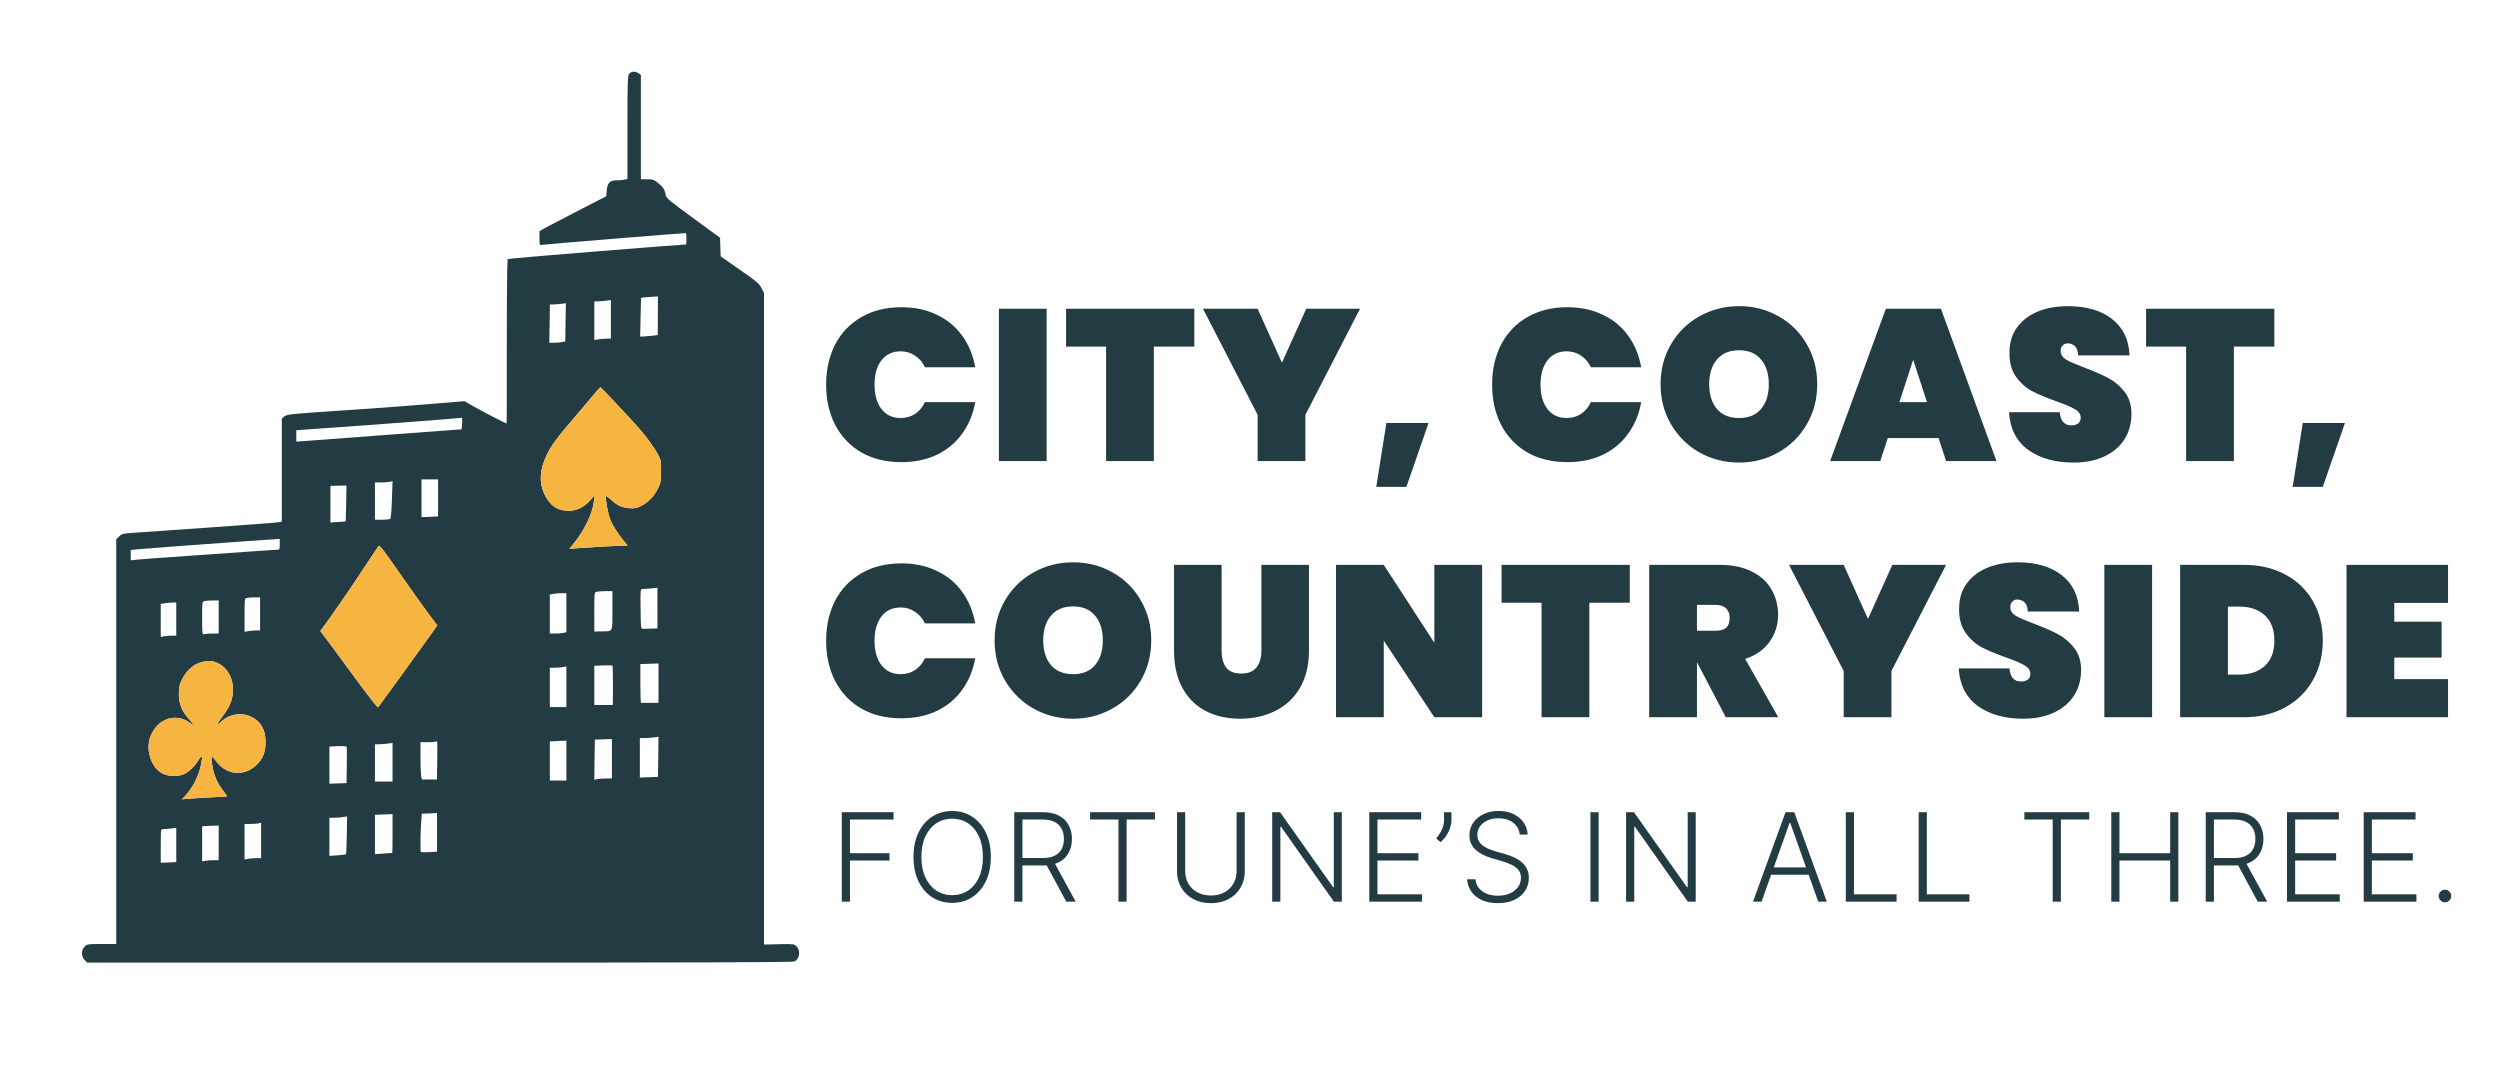
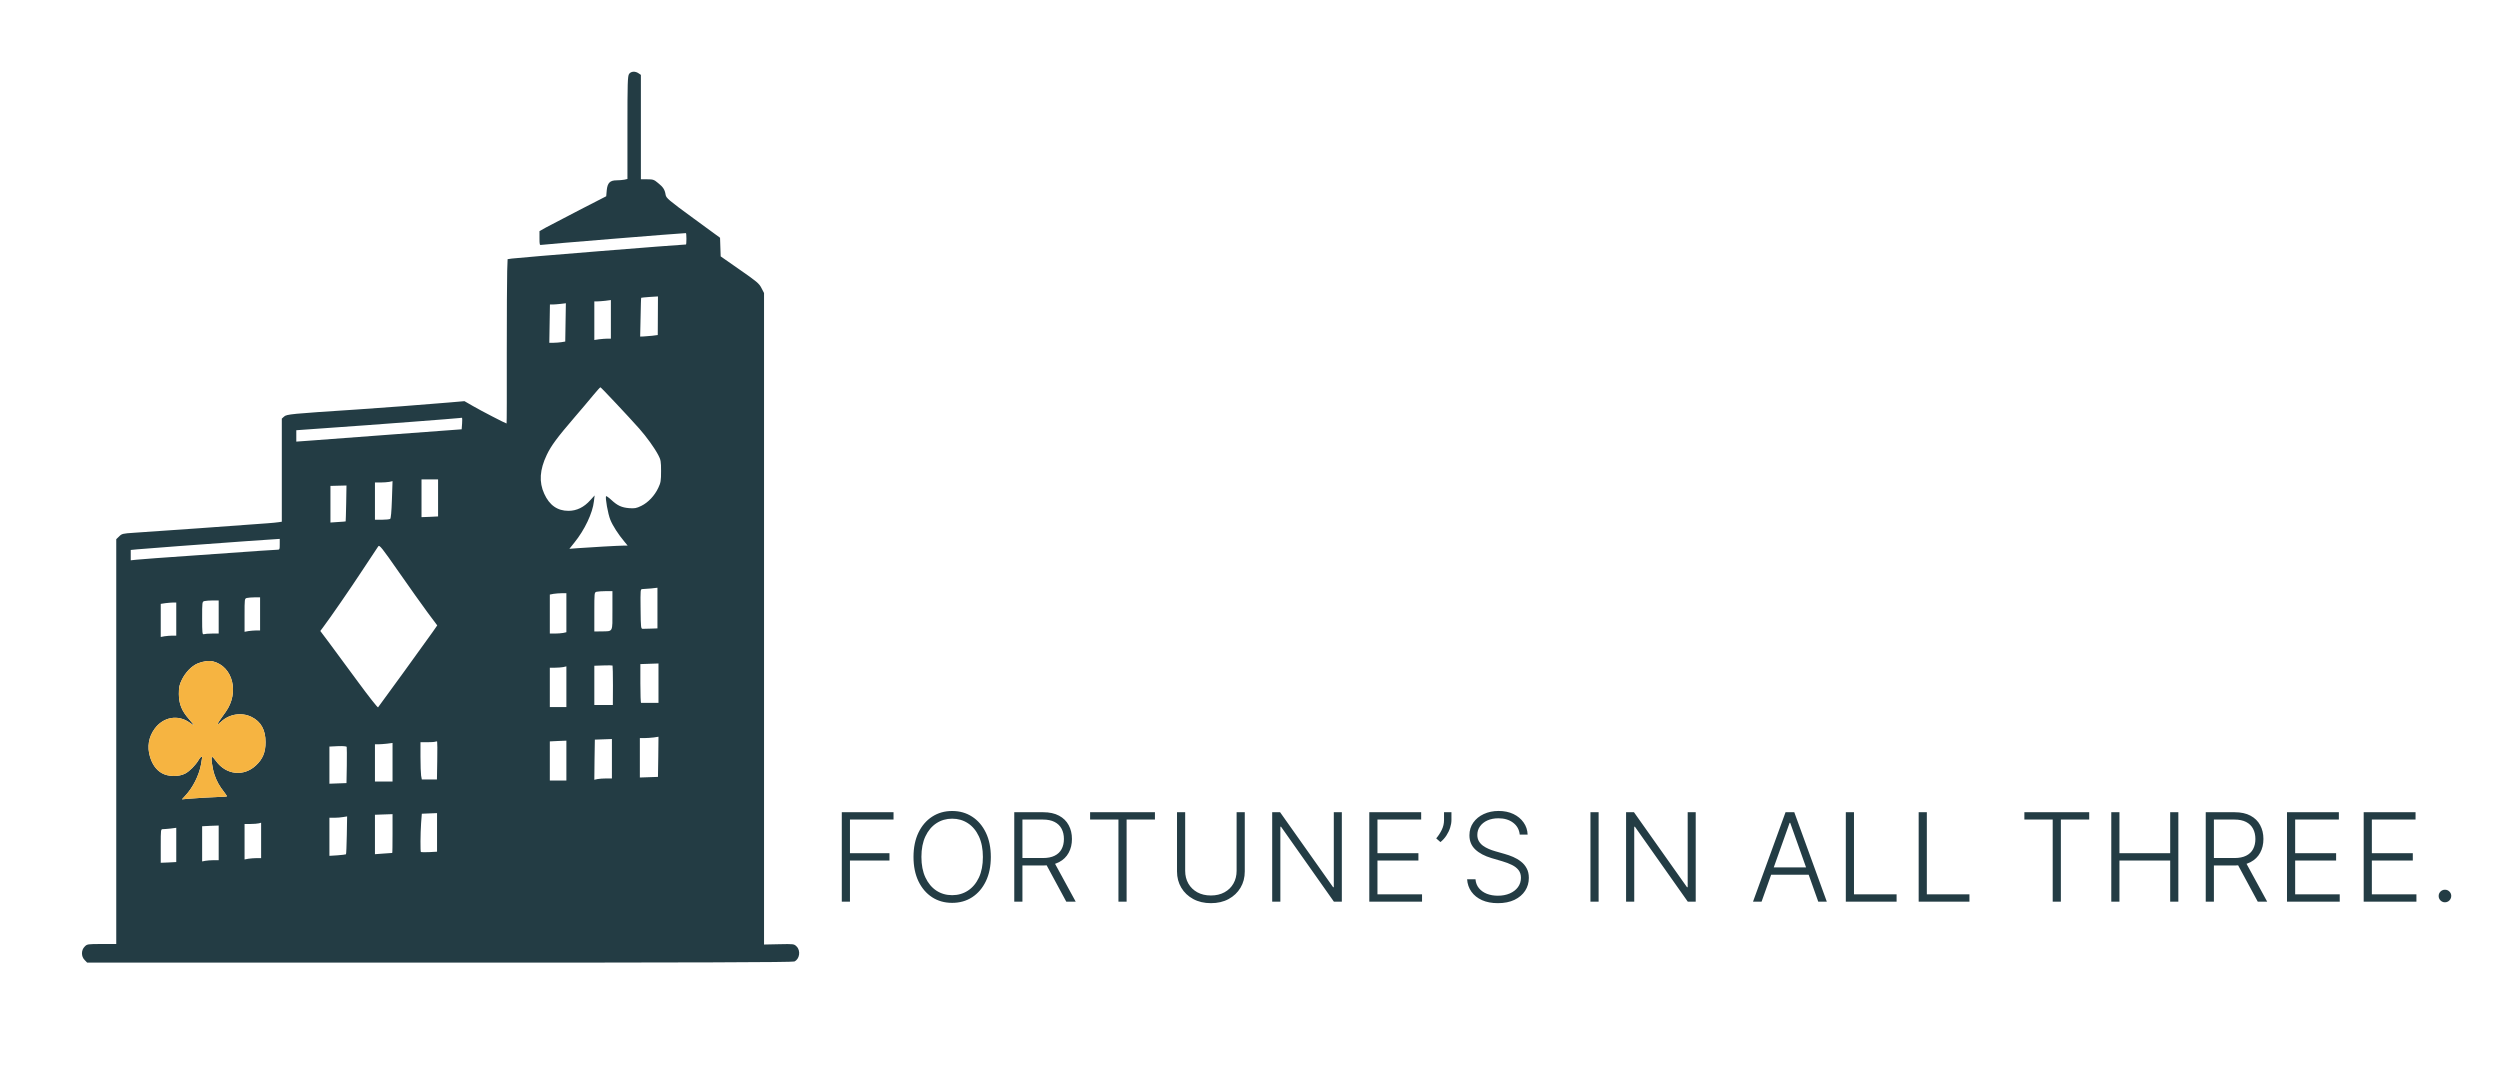
<svg xmlns="http://www.w3.org/2000/svg" width="244" height="104" viewBox="0 0 244 104" fill="none">
-   <path d="M80.63 37.545C80.63 36.075 80.924 34.766 81.512 33.618C82.114 32.47 82.968 31.581 84.074 30.951C85.18 30.307 86.482 29.985 87.98 29.985C89.268 29.985 90.416 30.23 91.424 30.72C92.446 31.196 93.272 31.875 93.902 32.757C94.546 33.639 94.973 34.668 95.183 35.844H90.269C90.045 35.354 89.723 34.976 89.303 34.71C88.897 34.43 88.428 34.29 87.896 34.29C87.112 34.29 86.489 34.584 86.027 35.172C85.579 35.76 85.355 36.551 85.355 37.545C85.355 38.539 85.579 39.33 86.027 39.918C86.489 40.506 87.112 40.8 87.896 40.8C88.428 40.8 88.897 40.667 89.303 40.401C89.723 40.121 90.045 39.736 90.269 39.246H95.183C94.973 40.422 94.546 41.451 93.902 42.333C93.272 43.215 92.446 43.901 91.424 44.391C90.416 44.867 89.268 45.105 87.98 45.105C86.482 45.105 85.18 44.79 84.074 44.16C82.968 43.516 82.114 42.62 81.512 41.472C80.924 40.324 80.63 39.015 80.63 37.545ZM102.154 30.132V45H97.492V30.132H102.154ZM116.565 30.132V33.828H112.617V45H107.955V33.828H104.049V30.132H116.565ZM132.74 30.132L127.406 40.485V45H122.744V40.485L117.41 30.132H122.744L125.117 35.403L127.49 30.132H132.74ZM139.427 41.283L137.264 47.52H134.324L135.311 41.283H139.427Z" fill="#233C44" />
-   <path d="M145.63 37.545C145.63 36.075 145.924 34.766 146.512 33.618C147.114 32.47 147.968 31.581 149.074 30.951C150.18 30.307 151.482 29.985 152.98 29.985C154.268 29.985 155.416 30.23 156.424 30.72C157.446 31.196 158.272 31.875 158.902 32.757C159.546 33.639 159.973 34.668 160.183 35.844H155.269C155.045 35.354 154.723 34.976 154.303 34.71C153.897 34.43 153.428 34.29 152.896 34.29C152.112 34.29 151.489 34.584 151.027 35.172C150.579 35.76 150.355 36.551 150.355 37.545C150.355 38.539 150.579 39.33 151.027 39.918C151.489 40.506 152.112 40.8 152.896 40.8C153.428 40.8 153.897 40.667 154.303 40.401C154.723 40.121 155.045 39.736 155.269 39.246H160.183C159.973 40.422 159.546 41.451 158.902 42.333C158.272 43.215 157.446 43.901 156.424 44.391C155.416 44.867 154.268 45.105 152.98 45.105C151.482 45.105 150.18 44.79 149.074 44.16C147.968 43.516 147.114 42.62 146.512 41.472C145.924 40.324 145.63 39.015 145.63 37.545ZM169.737 45.147C168.337 45.147 167.049 44.818 165.873 44.16C164.711 43.502 163.787 42.592 163.101 41.43C162.415 40.268 162.072 38.959 162.072 37.503C162.072 36.047 162.415 34.738 163.101 33.576C163.787 32.414 164.711 31.511 165.873 30.867C167.049 30.209 168.337 29.88 169.737 29.88C171.137 29.88 172.418 30.209 173.58 30.867C174.742 31.511 175.659 32.414 176.331 33.576C177.017 34.738 177.36 36.047 177.36 37.503C177.36 38.959 177.017 40.268 176.331 41.43C175.659 42.592 174.735 43.502 173.559 44.16C172.397 44.818 171.123 45.147 169.737 45.147ZM169.737 40.8C170.661 40.8 171.375 40.506 171.879 39.918C172.383 39.316 172.635 38.511 172.635 37.503C172.635 36.481 172.383 35.676 171.879 35.088C171.375 34.486 170.661 34.185 169.737 34.185C168.799 34.185 168.078 34.486 167.574 35.088C167.07 35.676 166.818 36.481 166.818 37.503C166.818 38.511 167.07 39.316 167.574 39.918C168.078 40.506 168.799 40.8 169.737 40.8ZM189.205 42.753H184.249L183.514 45H178.621L184.06 30.132H189.436L194.854 45H189.94L189.205 42.753ZM188.071 39.246L186.727 35.109L185.383 39.246H188.071ZM202.361 45.147C200.583 45.147 199.113 44.734 197.951 43.908C196.803 43.068 196.18 41.843 196.082 40.233H201.038C201.108 41.087 201.486 41.514 202.172 41.514C202.424 41.514 202.634 41.458 202.802 41.346C202.984 41.22 203.075 41.031 203.075 40.779C203.075 40.429 202.886 40.149 202.508 39.939C202.13 39.715 201.542 39.463 200.744 39.183C199.792 38.847 199.001 38.518 198.371 38.196C197.755 37.874 197.223 37.405 196.775 36.789C196.327 36.173 196.11 35.382 196.124 34.416C196.124 33.45 196.369 32.631 196.859 31.959C197.363 31.273 198.042 30.755 198.896 30.405C199.764 30.055 200.737 29.88 201.815 29.88C203.635 29.88 205.077 30.3 206.141 31.14C207.219 31.98 207.786 33.163 207.842 34.689H202.823C202.809 34.269 202.704 33.968 202.508 33.786C202.312 33.604 202.074 33.513 201.794 33.513C201.598 33.513 201.437 33.583 201.311 33.723C201.185 33.849 201.122 34.031 201.122 34.269C201.122 34.605 201.304 34.885 201.668 35.109C202.046 35.319 202.641 35.578 203.453 35.886C204.391 36.236 205.161 36.572 205.763 36.894C206.379 37.216 206.911 37.664 207.359 38.238C207.807 38.812 208.031 39.533 208.031 40.401C208.031 41.311 207.807 42.13 207.359 42.858C206.911 43.572 206.26 44.132 205.406 44.538C204.552 44.944 203.537 45.147 202.361 45.147ZM221.975 30.132V33.828H218.027V45H213.365V33.828H209.459V30.132H221.975ZM228.867 41.283L226.704 47.52H223.764L224.751 41.283H228.867Z" fill="#233C44" />
-   <path d="M80.63 62.545C80.63 61.075 80.924 59.766 81.512 58.618C82.114 57.47 82.968 56.581 84.074 55.951C85.18 55.307 86.482 54.985 87.98 54.985C89.268 54.985 90.416 55.23 91.424 55.72C92.446 56.196 93.272 56.875 93.902 57.757C94.546 58.639 94.973 59.668 95.183 60.844H90.269C90.045 60.354 89.723 59.976 89.303 59.71C88.897 59.43 88.428 59.29 87.896 59.29C87.112 59.29 86.489 59.584 86.027 60.172C85.579 60.76 85.355 61.551 85.355 62.545C85.355 63.539 85.579 64.33 86.027 64.918C86.489 65.506 87.112 65.8 87.896 65.8C88.428 65.8 88.897 65.667 89.303 65.401C89.723 65.121 90.045 64.736 90.269 64.246H95.183C94.973 65.422 94.546 66.451 93.902 67.333C93.272 68.215 92.446 68.901 91.424 69.391C90.416 69.867 89.268 70.105 87.98 70.105C86.482 70.105 85.18 69.79 84.074 69.16C82.968 68.516 82.114 67.62 81.512 66.472C80.924 65.324 80.63 64.015 80.63 62.545ZM104.737 70.147C103.337 70.147 102.049 69.818 100.873 69.16C99.71 68.502 98.787 67.592 98.1 66.43C97.415 65.268 97.072 63.959 97.072 62.503C97.072 61.047 97.415 59.738 98.1 58.576C98.787 57.414 99.71 56.511 100.873 55.867C102.049 55.209 103.337 54.88 104.737 54.88C106.137 54.88 107.418 55.209 108.58 55.867C109.742 56.511 110.659 57.414 111.331 58.576C112.017 59.738 112.36 61.047 112.36 62.503C112.36 63.959 112.017 65.268 111.331 66.43C110.659 67.592 109.735 68.502 108.559 69.16C107.397 69.818 106.123 70.147 104.737 70.147ZM104.737 65.8C105.661 65.8 106.375 65.506 106.879 64.918C107.383 64.316 107.635 63.511 107.635 62.503C107.635 61.481 107.383 60.676 106.879 60.088C106.375 59.486 105.661 59.185 104.737 59.185C103.799 59.185 103.078 59.486 102.574 60.088C102.07 60.676 101.818 61.481 101.818 62.503C101.818 63.511 102.07 64.316 102.574 64.918C103.078 65.506 103.799 65.8 104.737 65.8ZM119.228 55.132V63.511C119.228 64.197 119.375 64.743 119.669 65.149C119.977 65.541 120.467 65.737 121.139 65.737C121.811 65.737 122.308 65.541 122.63 65.149C122.952 64.743 123.113 64.197 123.113 63.511V55.132H127.754V63.511C127.754 64.925 127.46 66.136 126.872 67.144C126.284 68.138 125.479 68.887 124.457 69.391C123.435 69.895 122.294 70.147 121.034 70.147C119.774 70.147 118.654 69.895 117.674 69.391C116.708 68.887 115.952 68.138 115.406 67.144C114.86 66.15 114.587 64.939 114.587 63.511V55.132H119.228ZM144.654 70H139.992L135.057 62.524V70H130.395V55.132H135.057L139.992 62.734V55.132H144.654V70ZM159.066 55.132V58.828H155.118V70H150.456V58.828H146.55V55.132H159.066ZM168.437 70L165.644 64.666H165.623V70H160.961V55.132H167.891C169.095 55.132 170.124 55.349 170.978 55.783C171.832 56.203 172.469 56.784 172.889 57.526C173.323 58.254 173.54 59.08 173.54 60.004C173.54 60.998 173.26 61.88 172.7 62.65C172.154 63.42 171.363 63.973 170.327 64.309L173.561 70H168.437ZM165.623 61.558H167.471C167.919 61.558 168.255 61.46 168.479 61.264C168.703 61.054 168.815 60.732 168.815 60.298C168.815 59.906 168.696 59.598 168.458 59.374C168.234 59.15 167.905 59.038 167.471 59.038H165.623V61.558ZM189.939 55.132L184.605 65.485V70H179.943V65.485L174.609 55.132H179.943L182.316 60.403L184.689 55.132H189.939ZM197.446 70.147C195.668 70.147 194.198 69.734 193.036 68.908C191.888 68.068 191.265 66.843 191.167 65.233H196.123C196.193 66.087 196.571 66.514 197.257 66.514C197.509 66.514 197.719 66.458 197.887 66.346C198.069 66.22 198.16 66.031 198.16 65.779C198.16 65.429 197.971 65.149 197.593 64.939C197.215 64.715 196.627 64.463 195.829 64.183C194.877 63.847 194.086 63.518 193.456 63.196C192.84 62.874 192.308 62.405 191.86 61.789C191.412 61.173 191.195 60.382 191.209 59.416C191.209 58.45 191.454 57.631 191.944 56.959C192.448 56.273 193.127 55.755 193.981 55.405C194.849 55.055 195.822 54.88 196.9 54.88C198.72 54.88 200.162 55.3 201.226 56.14C202.304 56.98 202.871 58.163 202.927 59.689H197.908C197.894 59.269 197.789 58.968 197.593 58.786C197.397 58.604 197.159 58.513 196.879 58.513C196.683 58.513 196.522 58.583 196.396 58.723C196.27 58.849 196.207 59.031 196.207 59.269C196.207 59.605 196.389 59.885 196.753 60.109C197.131 60.319 197.726 60.578 198.538 60.886C199.476 61.236 200.246 61.572 200.848 61.894C201.464 62.216 201.996 62.664 202.444 63.238C202.892 63.812 203.116 64.533 203.116 65.401C203.116 66.311 202.892 67.13 202.444 67.858C201.996 68.572 201.345 69.132 200.491 69.538C199.637 69.944 198.622 70.147 197.446 70.147ZM210.046 55.132V70H205.384V55.132H210.046ZM218.977 55.132C220.531 55.132 221.889 55.447 223.051 56.077C224.227 56.707 225.13 57.582 225.76 58.702C226.39 59.822 226.705 61.096 226.705 62.524C226.705 63.938 226.39 65.212 225.76 66.346C225.13 67.48 224.227 68.376 223.051 69.034C221.889 69.678 220.531 70 218.977 70H212.782V55.132H218.977ZM218.557 65.842C219.607 65.842 220.44 65.555 221.056 64.981C221.672 64.407 221.98 63.588 221.98 62.524C221.98 61.46 221.672 60.641 221.056 60.067C220.44 59.493 219.607 59.206 218.557 59.206H217.444V65.842H218.557ZM233.68 58.849V60.676H238.3V64.183H233.68V66.283H238.93V70H229.018V55.132H238.93V58.849H233.68Z" fill="#233C44" />
  <path d="M82.159 88V79.273H87.209V79.989H82.956V83.274H86.812V83.99H82.956V88H82.159ZM96.705 83.636C96.705 84.546 96.543 85.337 96.219 86.01C95.895 86.68 95.45 87.2 94.881 87.57C94.316 87.936 93.665 88.119 92.93 88.119C92.194 88.119 91.542 87.936 90.974 87.57C90.408 87.2 89.964 86.68 89.64 86.01C89.319 85.337 89.158 84.546 89.158 83.636C89.158 82.727 89.319 81.938 89.64 81.267C89.964 80.594 90.41 80.074 90.978 79.707C91.546 79.338 92.197 79.153 92.93 79.153C93.665 79.153 94.316 79.338 94.881 79.707C95.45 80.074 95.895 80.594 96.219 81.267C96.543 81.938 96.705 82.727 96.705 83.636ZM95.93 83.636C95.93 82.855 95.799 82.186 95.538 81.629C95.276 81.07 94.92 80.642 94.468 80.347C94.016 80.051 93.504 79.903 92.93 79.903C92.359 79.903 91.847 80.051 91.395 80.347C90.944 80.642 90.586 81.068 90.322 81.625C90.06 82.182 89.93 82.852 89.93 83.636C89.93 84.418 90.06 85.087 90.322 85.644C90.583 86.2 90.939 86.628 91.391 86.926C91.843 87.222 92.356 87.369 92.93 87.369C93.504 87.369 94.016 87.222 94.468 86.926C94.922 86.631 95.281 86.204 95.542 85.648C95.803 85.088 95.932 84.418 95.93 83.636ZM98.992 88V79.273H101.809C102.428 79.273 102.945 79.385 103.36 79.609C103.778 79.831 104.092 80.139 104.302 80.534C104.515 80.926 104.622 81.376 104.622 81.885C104.622 82.394 104.515 82.842 104.302 83.231C104.092 83.621 103.779 83.925 103.365 84.144C102.95 84.362 102.436 84.472 101.822 84.472H99.423V83.743H101.801C102.255 83.743 102.633 83.668 102.934 83.517C103.238 83.367 103.464 83.152 103.612 82.874C103.762 82.595 103.838 82.266 103.838 81.885C103.838 81.504 103.762 81.172 103.612 80.888C103.461 80.601 103.234 80.379 102.93 80.223C102.629 80.067 102.248 79.989 101.788 79.989H99.789V88H98.992ZM102.84 84.062L104.988 88H104.068L101.941 84.062H102.84ZM106.394 79.989V79.273H112.722V79.989H109.957V88H109.16V79.989H106.394ZM120.693 79.273H121.49V85.051C121.49 85.645 121.351 86.176 121.072 86.645C120.794 87.111 120.406 87.479 119.909 87.749C119.415 88.016 118.84 88.149 118.183 88.149C117.53 88.149 116.955 88.014 116.457 87.744C115.96 87.474 115.572 87.106 115.294 86.641C115.016 86.175 114.876 85.645 114.876 85.051V79.273H115.673V84.996C115.673 85.459 115.777 85.872 115.984 86.236C116.192 86.597 116.483 86.881 116.858 87.088C117.236 87.296 117.678 87.399 118.183 87.399C118.689 87.399 119.131 87.296 119.509 87.088C119.886 86.881 120.178 86.597 120.382 86.236C120.59 85.872 120.693 85.459 120.693 84.996V79.273ZM130.963 79.273V88H130.187L125.031 80.692H124.963V88H124.166V79.273H124.937L130.111 86.59H130.179V79.273H130.963ZM133.643 88V79.273H138.706V79.989H134.44V83.274H138.437V83.99H134.44V87.284H138.791V88H133.643ZM141.661 79.273V80.04C141.661 80.273 141.618 80.521 141.533 80.785C141.451 81.047 141.329 81.301 141.167 81.548C141.008 81.793 140.814 82.006 140.587 82.188L140.174 81.825C140.387 81.575 140.567 81.298 140.715 80.994C140.863 80.688 140.937 80.374 140.937 80.053V79.273H141.661ZM148.325 81.454C148.276 80.969 148.062 80.582 147.681 80.296C147.3 80.008 146.822 79.865 146.245 79.865C145.839 79.865 145.481 79.935 145.171 80.074C144.864 80.213 144.623 80.406 144.447 80.653C144.273 80.898 144.187 81.176 144.187 81.489C144.187 81.719 144.237 81.921 144.336 82.094C144.435 82.267 144.569 82.416 144.737 82.541C144.907 82.663 145.094 82.769 145.299 82.856C145.506 82.945 145.715 83.019 145.925 83.078L146.846 83.342C147.124 83.419 147.403 83.517 147.681 83.636C147.96 83.756 148.214 83.906 148.444 84.088C148.677 84.267 148.863 84.487 149.002 84.749C149.144 85.007 149.215 85.318 149.215 85.682C149.215 86.148 149.094 86.567 148.853 86.939C148.612 87.311 148.265 87.606 147.813 87.825C147.362 88.041 146.82 88.149 146.19 88.149C145.596 88.149 145.08 88.051 144.643 87.855C144.205 87.656 143.862 87.382 143.612 87.033C143.362 86.683 143.221 86.278 143.19 85.818H144.008C144.036 86.162 144.15 86.453 144.349 86.692C144.548 86.93 144.806 87.112 145.124 87.237C145.443 87.359 145.798 87.421 146.19 87.421C146.624 87.421 147.011 87.348 147.349 87.203C147.69 87.055 147.957 86.851 148.15 86.59C148.346 86.325 148.444 86.019 148.444 85.669C148.444 85.374 148.367 85.126 148.214 84.928C148.06 84.726 147.846 84.557 147.57 84.421C147.298 84.284 146.981 84.163 146.62 84.058L145.576 83.751C144.891 83.547 144.36 83.264 143.982 82.903C143.604 82.543 143.416 82.082 143.416 81.523C143.416 81.054 143.541 80.642 143.791 80.287C144.043 79.929 144.384 79.651 144.813 79.452C145.245 79.25 145.729 79.149 146.266 79.149C146.809 79.149 147.289 79.249 147.707 79.447C148.124 79.646 148.455 79.921 148.7 80.27C148.947 80.617 149.079 81.011 149.096 81.454H148.325ZM156.025 79.273V88H155.228V79.273H156.025ZM165.502 79.273V88H164.726L159.57 80.692H159.502V88H158.705V79.273H159.476L164.65 86.59H164.718V79.273H165.502ZM171.93 88H171.095L174.269 79.273H175.122L178.296 88H177.461L174.725 80.308H174.666L171.93 88ZM172.531 84.655H176.86V85.371H172.531V84.655ZM180.152 88V79.273H180.949V87.284H185.108V88H180.152ZM187.262 88V79.273H188.059V87.284H192.218V88H187.262ZM197.579 79.989V79.273H203.907V79.989H201.141V88H200.344V79.989H197.579ZM206.061 88V79.273H206.858V83.274H211.81V79.273H212.606V88H211.81V83.99H206.858V88H206.061ZM215.28 88V79.273H218.097C218.716 79.273 219.233 79.385 219.648 79.609C220.066 79.831 220.38 80.139 220.59 80.534C220.803 80.926 220.91 81.376 220.91 81.885C220.91 82.394 220.803 82.842 220.59 83.231C220.38 83.621 220.067 83.925 219.652 84.144C219.238 84.362 218.724 84.472 218.11 84.472H215.711V83.743H218.089C218.543 83.743 218.921 83.668 219.222 83.517C219.526 83.367 219.752 83.152 219.9 82.874C220.05 82.595 220.126 82.266 220.126 81.885C220.126 81.504 220.05 81.172 219.9 80.888C219.749 80.601 219.522 80.379 219.218 80.223C218.917 80.067 218.536 79.989 218.076 79.989H216.077V88H215.28ZM219.128 84.062L221.276 88H220.356L218.229 84.062H219.128ZM223.211 88V79.273H228.273V79.989H224.008V83.274H228.005V83.99H224.008V87.284H228.358V88H223.211ZM230.696 88V79.273H235.758V79.989H231.493V83.274H235.49V83.99H231.493V87.284H235.843V88H230.696ZM238.628 88.064C238.46 88.064 238.316 88.004 238.193 87.885C238.074 87.763 238.014 87.618 238.014 87.45C238.014 87.28 238.074 87.135 238.193 87.016C238.316 86.896 238.46 86.837 238.628 86.837C238.799 86.837 238.943 86.896 239.063 87.016C239.182 87.135 239.242 87.28 239.242 87.45C239.242 87.561 239.213 87.663 239.157 87.757C239.103 87.851 239.029 87.926 238.935 87.983C238.844 88.037 238.742 88.064 238.628 88.064Z" fill="#233C44" />
  <path d="M62.329 7.157L62.551 7.308V12.409V17.499H63.167C63.733 17.499 63.834 17.529 64.227 17.862C64.732 18.266 64.884 18.509 64.965 19.014C65.025 19.337 65.237 19.519 67.651 21.286L70.277 23.205L70.307 24.114L70.338 25.023L72.206 26.326C73.862 27.477 74.095 27.669 74.317 28.113L74.57 28.598V60.392V92.186L76.034 92.155C77.478 92.125 77.498 92.125 77.751 92.378C78.165 92.792 78.044 93.61 77.529 93.842C77.357 93.923 67.883 93.953 42.897 93.953H8.508L8.265 93.701C7.912 93.357 7.912 92.731 8.265 92.388C8.498 92.145 8.558 92.135 9.932 92.135H11.346V72.38V52.625L11.629 52.353C11.891 52.09 11.982 52.07 13.063 51.999C14.133 51.939 24.495 51.201 26.132 51.07C26.526 51.04 27 50.999 27.172 50.969L27.505 50.919V45.889V40.859L27.727 40.657C27.98 40.425 28.444 40.385 34.777 39.971C37.231 39.809 41.18 39.506 43.816 39.284L45.331 39.153L46.19 39.647C46.917 40.072 49.361 41.334 49.442 41.334C49.462 41.334 49.472 38.233 49.462 34.436C49.462 30.649 49.482 27.043 49.502 26.427L49.543 25.296L49.957 25.235C50.563 25.144 66.48 23.862 66.954 23.862C66.975 23.862 66.995 23.609 66.995 23.306C66.995 23.003 66.975 22.751 66.944 22.751C66.52 22.751 53.067 23.852 52.825 23.902C52.673 23.942 52.653 23.862 52.653 23.256V22.559L53.3 22.195C53.653 22.003 55.118 21.236 56.552 20.498L59.167 19.155L59.218 18.569C59.289 17.852 59.531 17.6 60.178 17.6C60.41 17.6 60.753 17.57 60.925 17.539L61.238 17.468V12.459C61.238 8.086 61.258 7.419 61.4 7.217C61.581 6.955 61.995 6.924 62.329 7.157ZM62.581 29.063C62.561 29.073 62.541 29.931 62.521 30.962L62.48 32.85L62.793 32.84C62.965 32.83 63.349 32.8 63.652 32.77L64.197 32.699L64.207 30.82L64.217 28.932L63.409 28.982C62.965 29.012 62.591 29.053 62.581 29.063ZM58.279 29.416H58.006V31.295V33.184L58.471 33.113C58.733 33.083 59.097 33.052 59.279 33.052H59.622V31.174V29.285L59.087 29.356C58.804 29.386 58.44 29.416 58.279 29.416ZM53.946 29.719H53.673L53.643 31.588L53.613 33.456H54.017C54.239 33.456 54.592 33.426 54.794 33.396L55.168 33.335L55.198 31.467L55.229 29.598L54.724 29.659C54.441 29.689 54.097 29.719 53.946 29.719ZM57.895 38.577C57.541 39.011 56.723 39.981 56.077 40.728C54.36 42.728 53.794 43.495 53.36 44.404C52.673 45.849 52.593 47.05 53.118 48.192C53.623 49.313 54.411 49.858 55.481 49.858C56.289 49.858 57.006 49.505 57.622 48.808L58.036 48.353L57.966 48.929C57.844 50.07 57.057 51.727 56.057 52.959L55.572 53.565L56.36 53.504C57.562 53.413 60.43 53.252 60.864 53.252H61.258L60.945 52.868C60.349 52.161 59.804 51.312 59.572 50.737C59.339 50.181 59.046 48.535 59.157 48.424C59.188 48.404 59.41 48.555 59.662 48.788C60.268 49.353 60.672 49.535 61.41 49.596C61.945 49.636 62.117 49.606 62.591 49.373C63.258 49.05 63.894 48.373 64.248 47.616C64.49 47.111 64.52 46.919 64.52 45.98C64.52 45.03 64.49 44.869 64.248 44.414C63.884 43.718 63.096 42.627 62.389 41.829C61.339 40.647 58.663 37.799 58.602 37.799C58.562 37.799 58.248 38.153 57.895 38.577ZM40.029 41.182C37.504 41.374 33.969 41.637 32.171 41.758L28.919 41.99V42.546V43.101L30.454 42.99C31.303 42.93 34.938 42.657 38.534 42.384L45.058 41.9L45.099 41.354C45.119 41.051 45.119 40.799 45.099 40.789C45.089 40.768 44.977 40.779 44.846 40.799C44.725 40.819 42.554 40.991 40.029 41.182ZM41.14 48.626V50.474L41.948 50.444L42.756 50.404V48.596V46.788H41.948H41.14V48.626ZM37.14 47.091H36.595V48.909V50.727H37.272C37.655 50.727 38.009 50.686 38.08 50.646C38.15 50.605 38.211 49.959 38.251 48.767L38.312 46.959L37.999 47.03C37.827 47.06 37.433 47.091 37.14 47.091ZM32.252 49.212V50.999L32.979 50.949C33.383 50.929 33.727 50.898 33.737 50.888C33.747 50.878 33.767 50.09 33.787 49.131L33.817 47.384L33.03 47.404L32.252 47.424V49.212ZM17.405 53.302C15.547 53.444 13.739 53.585 13.386 53.615L12.76 53.676V54.181V54.686L13.335 54.625C13.659 54.585 16.194 54.403 18.971 54.211C21.748 54.019 24.637 53.817 25.394 53.757C26.142 53.706 26.879 53.656 27.03 53.656C27.293 53.656 27.303 53.635 27.303 53.12V52.595L24.041 52.817C22.253 52.938 19.264 53.161 17.405 53.302ZM35.393 55.625C34.181 57.473 32.242 60.281 31.505 61.261L31.262 61.584L32.171 62.796C32.666 63.462 33.918 65.159 34.949 66.563C35.979 67.967 36.857 69.078 36.898 69.037C36.999 68.926 41.705 62.432 42.24 61.665L42.675 61.038L41.746 59.796C41.241 59.109 39.968 57.332 38.938 55.847C37.251 53.423 37.039 53.161 36.918 53.322C36.847 53.423 36.16 54.453 35.393 55.625ZM62.712 57.493C62.5 57.493 62.5 57.524 62.521 59.432C62.541 61.321 62.551 61.382 62.753 61.372C62.864 61.372 63.228 61.362 63.561 61.352L64.167 61.331V59.352V57.362L63.551 57.433C63.207 57.463 62.834 57.493 62.712 57.493ZM58.228 57.756C58.006 57.817 58.006 57.837 58.006 59.725V61.634L58.683 61.624C59.864 61.604 59.773 61.766 59.773 59.584V57.695H59.117C58.753 57.695 58.36 57.726 58.228 57.756ZM54.037 57.958L53.663 58.029V59.927V61.836H54.158C54.431 61.836 54.794 61.806 54.966 61.776L55.279 61.705V59.806V57.897H54.845C54.613 57.897 54.249 57.928 54.037 57.958ZM24.091 58.362C23.869 58.423 23.869 58.453 23.869 60.038V61.665L24.243 61.594C24.455 61.564 24.798 61.533 25 61.533H25.384V59.917V58.301H24.849C24.566 58.301 24.223 58.332 24.091 58.362ZM19.951 58.665C19.728 58.726 19.728 58.756 19.728 60.342C19.728 61.776 19.749 61.947 19.89 61.897C19.981 61.867 20.345 61.836 20.698 61.836H21.344V60.22V58.604H20.759C20.445 58.604 20.082 58.635 19.951 58.665ZM16.153 58.867L15.689 58.938V60.554V62.169L16.062 62.099C16.274 62.069 16.618 62.038 16.82 62.038H17.203V60.422V58.806H16.911C16.759 58.806 16.416 58.837 16.153 58.867ZM19.264 64.765C18.688 65.018 18.092 65.634 17.749 66.341C17.506 66.846 17.456 67.058 17.456 67.745C17.466 68.724 17.739 69.391 18.456 70.199C18.708 70.492 18.92 70.754 18.92 70.774C18.92 70.805 18.739 70.694 18.517 70.532C17.385 69.714 15.931 69.966 15.083 71.138C14.507 71.936 14.345 72.885 14.638 73.855C14.86 74.602 15.244 75.138 15.78 75.451C16.395 75.814 17.436 75.834 18.072 75.501C18.506 75.269 19.072 74.703 19.385 74.178C19.557 73.875 19.728 73.754 19.728 73.936C19.728 73.986 19.678 74.289 19.617 74.622C19.415 75.693 18.829 76.865 18.072 77.672L17.759 78.016L18.416 77.955C19.193 77.885 20.759 77.804 21.567 77.773C21.89 77.763 22.152 77.743 22.152 77.713C22.152 77.693 22.021 77.501 21.869 77.299C21.415 76.723 21.152 76.248 20.94 75.632C20.718 74.986 20.567 73.855 20.698 73.865C20.748 73.865 20.93 74.057 21.092 74.289C22.072 75.632 23.788 75.824 24.98 74.703C25.647 74.087 25.919 73.41 25.919 72.441C25.919 71.239 25.475 70.431 24.556 69.977C23.587 69.492 22.364 69.684 21.567 70.451C21.395 70.623 21.243 70.724 21.253 70.663C21.253 70.572 21.355 70.411 22.041 69.462C23.374 67.583 22.728 65.038 20.789 64.553C20.395 64.452 19.779 64.543 19.264 64.765ZM62.5 66.704C62.5 67.755 62.531 68.603 62.571 68.603C62.622 68.603 63.016 68.603 63.46 68.603H64.268V66.684V64.755L63.389 64.785L62.5 64.816V66.704ZM58.006 66.896V68.805H58.905H59.814L59.824 66.906C59.824 65.856 59.804 64.987 59.784 64.957C59.763 64.937 59.349 64.927 58.875 64.947L58.006 64.977V66.896ZM54.158 65.169H53.663V67.088V69.007H54.471H55.279V67.028V65.038L54.966 65.109C54.794 65.139 54.431 65.169 54.158 65.169ZM62.894 72.037H62.45V73.956V75.885L63.329 75.855L64.217 75.824L64.248 73.865L64.268 71.906L63.803 71.976C63.541 72.007 63.137 72.037 62.894 72.037ZM58.026 74.148L58.006 76.107L58.319 76.036C58.491 76.006 58.885 75.976 59.178 75.976H59.723V74.057V72.128L58.885 72.158L58.057 72.188L58.026 74.148ZM53.663 74.269V76.178H54.471H55.279V74.228V72.289L54.471 72.32L53.663 72.36V74.269ZM41.685 72.441H41.039V73.875C41.039 74.673 41.069 75.491 41.099 75.693L41.17 76.077H41.907H42.645L42.675 74.249C42.695 73.249 42.685 72.4 42.665 72.38C42.634 72.35 42.554 72.36 42.473 72.39C42.402 72.421 42.038 72.441 41.685 72.441ZM36.918 72.643H36.595V74.461V76.279H37.453H38.312V74.4V72.512L37.776 72.582C37.494 72.613 37.1 72.643 36.918 72.643ZM32.151 74.673V76.491L32.979 76.46L33.817 76.43L33.848 74.713C33.858 73.774 33.858 72.956 33.838 72.895C33.807 72.835 33.474 72.805 32.969 72.825L32.151 72.865V74.673ZM41.099 80.339C41.029 81.369 41.019 83.086 41.079 83.157C41.099 83.177 41.463 83.187 41.887 83.167L42.655 83.126V81.248V79.359L41.907 79.389L41.17 79.42L41.099 80.339ZM36.595 81.45V83.369L37.423 83.308C37.888 83.278 38.271 83.248 38.282 83.248C38.302 83.248 38.312 82.399 38.312 81.349V79.46L37.453 79.49L36.595 79.521V81.45ZM32.626 79.814H32.151V81.672V83.53L32.929 83.48C33.363 83.45 33.737 83.399 33.767 83.379C33.797 83.349 33.828 82.51 33.848 81.51L33.878 79.682L33.494 79.743C33.282 79.783 32.898 79.814 32.626 79.814ZM24.445 80.42H23.869V82.147V83.884L24.243 83.813C24.455 83.783 24.819 83.752 25.051 83.752H25.485V82.025V80.298L25.253 80.359C25.132 80.389 24.768 80.42 24.445 80.42ZM19.728 82.359V84.076L20.041 84.015C20.213 83.985 20.577 83.954 20.849 83.954H21.344V82.258V80.571L20.536 80.601L19.728 80.642V82.359ZM15.911 80.925C15.689 80.925 15.689 80.935 15.689 82.561V84.207L16.446 84.177L17.203 84.136V82.47V80.793L16.668 80.864C16.385 80.894 16.042 80.925 15.911 80.925Z" fill="#233C44" />
  <path d="M19.264 64.765C18.688 65.018 18.092 65.634 17.749 66.341C17.506 66.846 17.456 67.058 17.456 67.745C17.466 68.724 17.739 69.391 18.456 70.199C18.708 70.492 18.92 70.754 18.92 70.774C18.92 70.805 18.739 70.694 18.517 70.532C17.385 69.714 15.931 69.966 15.083 71.138C14.507 71.936 14.345 72.885 14.638 73.855C14.86 74.602 15.244 75.138 15.78 75.451C16.395 75.814 17.436 75.834 18.072 75.501C18.506 75.269 19.072 74.703 19.385 74.178C19.557 73.875 19.728 73.754 19.728 73.936C19.728 73.986 19.678 74.289 19.617 74.622C19.415 75.693 18.829 76.865 18.072 77.672L17.759 78.016L18.416 77.955C19.193 77.885 20.759 77.804 21.567 77.773C21.89 77.763 22.152 77.743 22.152 77.713C22.152 77.693 22.021 77.501 21.869 77.299C21.415 76.723 21.152 76.248 20.94 75.632C20.718 74.986 20.567 73.855 20.698 73.865C20.748 73.865 20.93 74.057 21.092 74.289C22.072 75.632 23.788 75.824 24.98 74.703C25.647 74.087 25.919 73.41 25.919 72.441C25.919 71.239 25.475 70.431 24.556 69.977C23.587 69.492 22.364 69.684 21.567 70.451C21.395 70.623 21.243 70.724 21.253 70.663C21.253 70.572 21.355 70.411 22.041 69.462C23.374 67.583 22.728 65.038 20.789 64.553C20.395 64.452 19.779 64.543 19.264 64.765Z" fill="#F6B441" />
-   <path d="M35.393 55.625C34.181 57.473 32.242 60.281 31.505 61.261L31.262 61.584L32.171 62.796C32.666 63.462 33.918 65.159 34.949 66.563C35.979 67.967 36.857 69.078 36.898 69.037C36.999 68.926 41.705 62.432 42.24 61.665L42.675 61.038L41.746 59.796C41.241 59.109 39.968 57.332 38.938 55.847C37.251 53.423 37.039 53.161 36.918 53.322C36.847 53.423 36.16 54.453 35.393 55.625Z" fill="#F6B441" />
-   <path d="M57.895 38.577C57.541 39.011 56.723 39.981 56.077 40.728C54.36 42.728 53.794 43.495 53.36 44.404C52.673 45.849 52.593 47.05 53.118 48.192C53.623 49.313 54.411 49.858 55.481 49.858C56.289 49.858 57.006 49.505 57.622 48.808L58.036 48.353L57.966 48.929C57.844 50.07 57.057 51.727 56.057 52.959L55.572 53.565L56.36 53.504C57.562 53.413 60.43 53.252 60.864 53.252H61.258L60.945 52.868C60.349 52.161 59.804 51.312 59.572 50.737C59.339 50.181 59.046 48.535 59.157 48.424C59.188 48.404 59.41 48.555 59.662 48.788C60.268 49.353 60.672 49.535 61.41 49.596C61.945 49.636 62.117 49.606 62.591 49.373C63.258 49.05 63.894 48.373 64.248 47.616C64.49 47.111 64.52 46.919 64.52 45.98C64.52 45.03 64.49 44.869 64.248 44.414C63.884 43.718 63.096 42.627 62.389 41.829C61.339 40.647 58.663 37.799 58.602 37.799C58.562 37.799 58.248 38.153 57.895 38.577Z" fill="#F6B441" />
</svg>